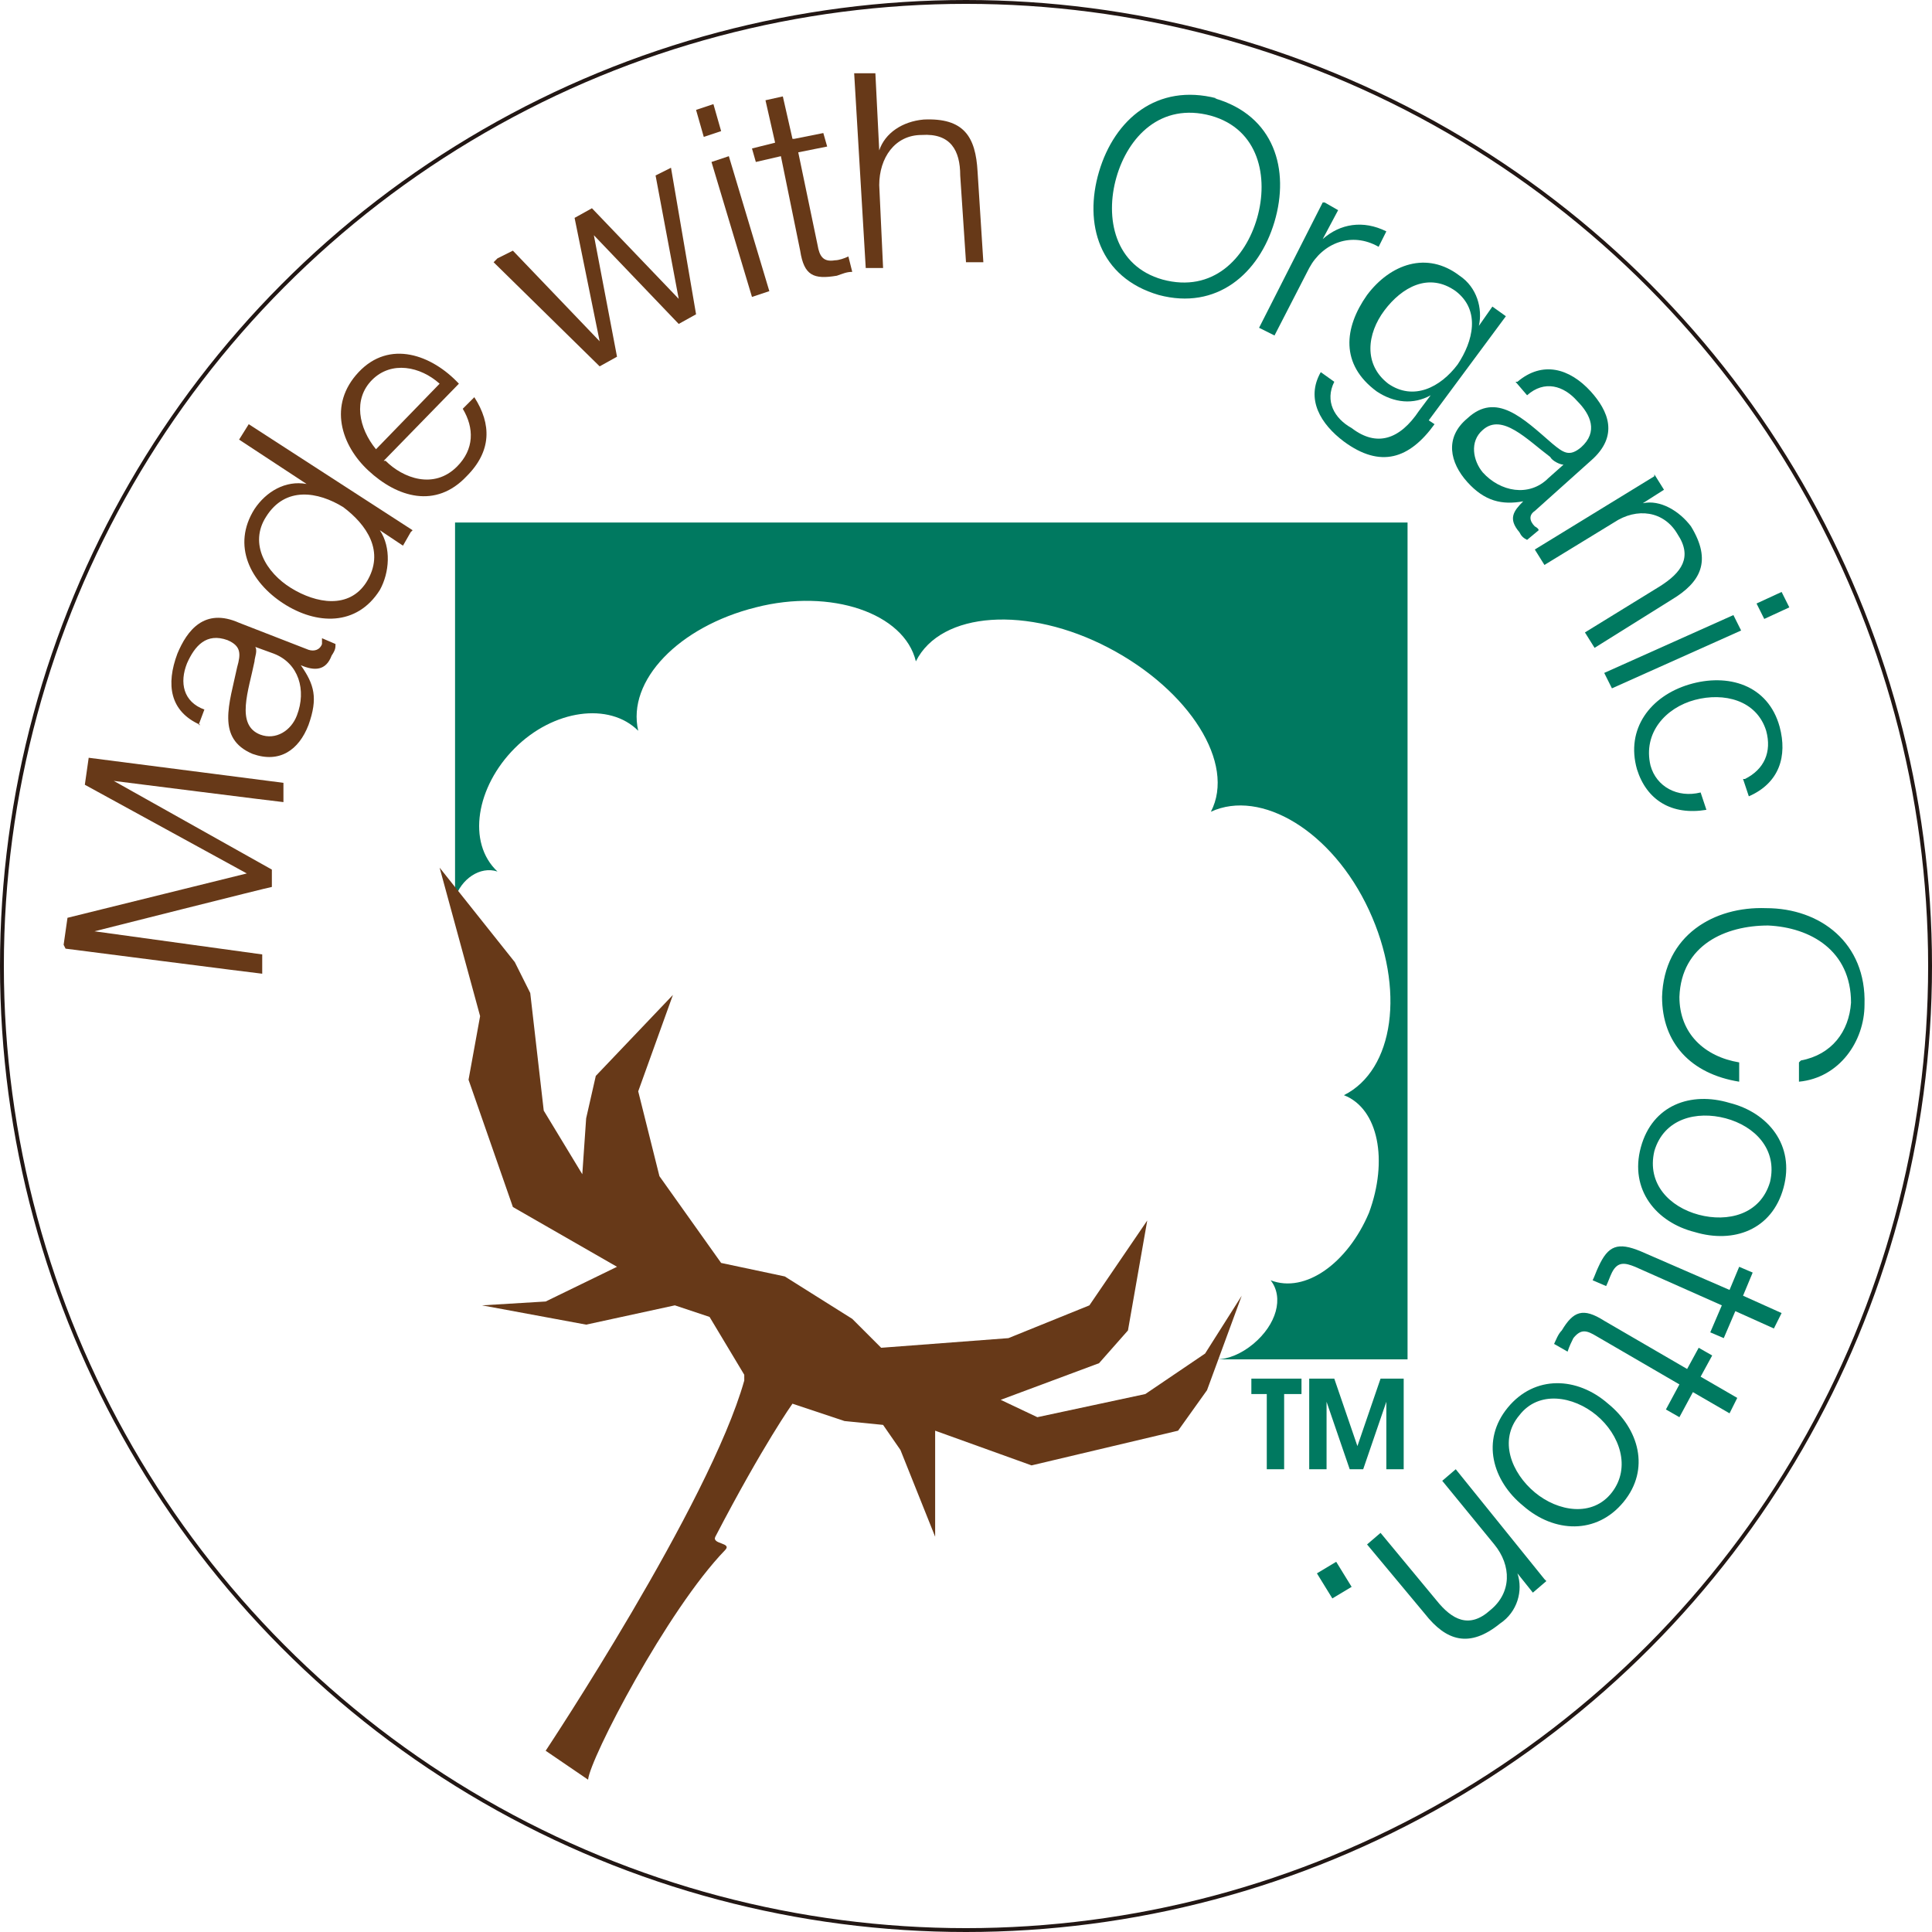
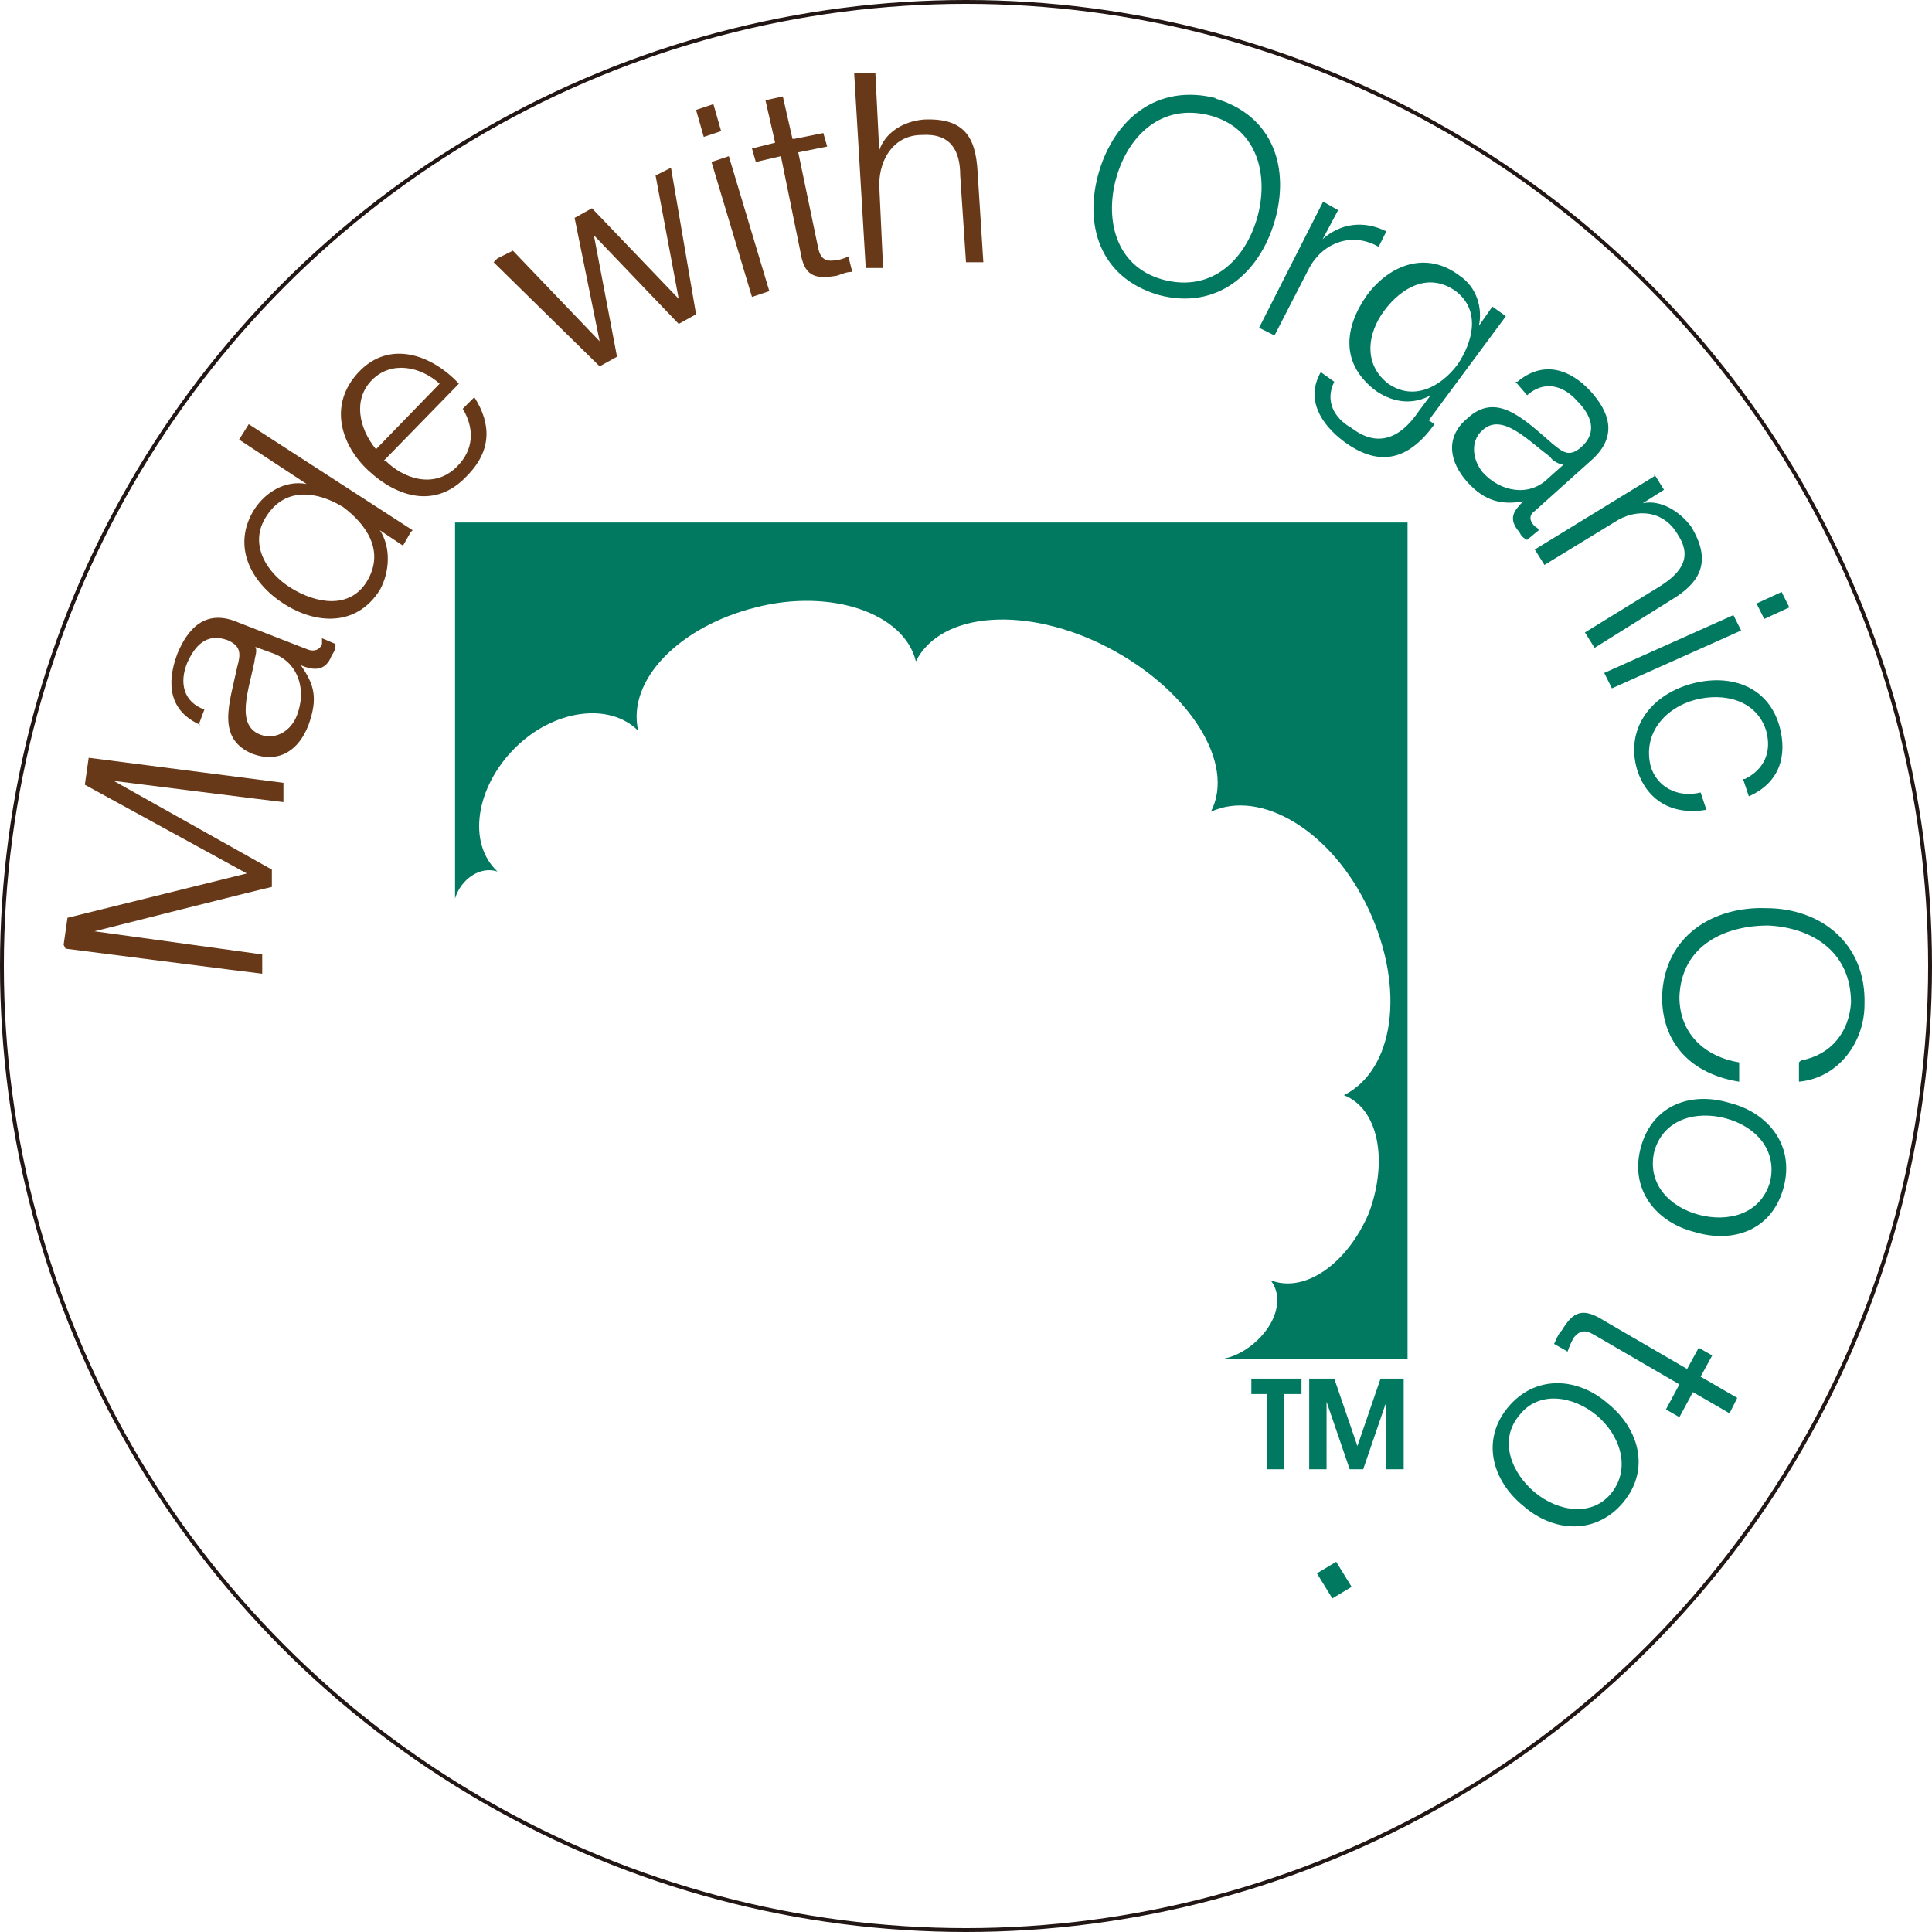
<svg xmlns="http://www.w3.org/2000/svg" id="_レイヤー_1" data-name="レイヤー 1" version="1.1" viewBox="0 0 100.2 100.2">
  <defs>
    <style>
      .cls-1 {
        fill: #007960;
      }

      .cls-1, .cls-2, .cls-3 {
        stroke-width: 0px;
      }

      .cls-2 {
        fill: #673918;
      }

      .cls-3 {
        fill: #006338;
      }

      .cls-4 {
        fill: none;
        stroke: #221714;
        stroke-miterlimit: 10;
        stroke-width: .2px;
      }
    </style>
  </defs>
  <circle class="cls-4" cx="50.1" cy="50.1" r="50" />
  <path class="cls-3" d="M53.4,24.7" />
  <g>
    <path class="cls-1" d="M65.8,72.3h-.9v-.8h2.6v.8h-.9v3.9h-.9v-3.9Z" />
    <path class="cls-1" d="M68,71.5h1.2l1.2,3.5h0l1.2-3.5h1.2v4.7h-.9v-3.5h0l-1.2,3.5h-.7l-1.2-3.5h0v3.5h-.9v-4.7Z" />
  </g>
  <path class="cls-1" d="M63.1,70.5c.6,0,1.3-.3,1.9-.8,1.2-1,1.6-2.4.9-3.3h0c1.8.7,4-.9,5.1-3.5,1-2.7.5-5.4-1.3-6.1h0c2.6-1.3,3.2-5.5,1.3-9.6-1.9-4.1-5.6-6.3-8.2-5.1h0c1.3-2.5-1.1-6.3-5.3-8.5-4.2-2.2-8.7-1.9-10,.7h0c-.6-2.5-4.4-3.8-8.3-2.8-4,1-6.7,3.8-6.1,6.4h0c-1.5-1.5-4.4-1.1-6.4.9-2,2-2.5,4.9-.9,6.4h0c-.9-.3-1.9.4-2.2,1.4v-19.5s49.4,0,49.4,0v43.4s-9.8,0-9.8,0" />
-   <path class="cls-2" d="M38.6,71.3l-1.8-3-1.8-.6-4.6,1-5.4-1,3.3-.2,3.7-1.8-5.4-3.1-2.3-6.6.6-3.3-2.1-7.7,3.9,4.9.8,1.6.7,6.1,2,3.3.2-2.9.5-2.2,4-4.2-1.8,5,1.1,4.4,3.2,4.5,3.3.7,3.5,2.2,1.5,1.5,6.6-.5,4.2-1.7,3-4.4-1,5.7-1.5,1.7-5.1,1.9,1.9.9,5.6-1.2,3.1-2.1,1.9-3-1.8,4.9-1.5,2.1-7.6,1.8-5-1.8v5.5c0,0-1.8-4.5-1.8-4.5l-.9-1.3-2-.2-2.7-.9s-1.5,2.1-4,6.9c-.2.4.9.3.5.7-3,3.1-7,10.8-7.1,11.9l-2.2-1.5s8.5-12.8,10.3-19.2Z" />
  <g>
    <path class="cls-2" d="M3.3,49l.2-1.4,9.3-2.3-8.4-4.6.2-1.4,10.1,1.3v1c-.1,0-8.8-1.1-8.8-1.1h0s8.2,4.6,8.2,4.6v.9c-.1,0-9.2,2.3-9.2,2.3h0s8.7,1.2,8.7,1.2v1c-.1,0-10.2-1.3-10.2-1.3Z" />
    <path class="cls-2" d="M10.4,37.6c-1.6-.7-1.8-2.1-1.2-3.7.5-1.2,1.4-2.4,3.2-1.6l3.6,1.4c.3.1.6,0,.7-.3,0,0,0-.2,0-.3l.7.3c0,.2,0,.3-.2.6-.3.8-.9.8-1.6.5h0c.7,1,.9,1.7.4,3.1-.5,1.3-1.5,2-2.9,1.5-1.9-.8-1.2-2.6-.8-4.5.2-.7.2-1.1-.5-1.4-1.1-.4-1.7.3-2.1,1.2-.4,1-.2,2,.9,2.4l-.3.8ZM13.2,33.5h0c.2.2,0,.6,0,.8-.3,1.5-1,3.3.3,3.8.8.3,1.6-.2,1.9-1,.5-1.3.1-2.7-1.2-3.2l-1.1-.4Z" />
    <path class="cls-2" d="M21.3,27.6l-.4.7-1.2-.8h0c.6.9.5,2.2,0,3.1-1.2,1.9-3.3,1.8-5,.7s-2.7-3-1.5-4.9c.6-.9,1.6-1.5,2.7-1.3h0s-3.5-2.3-3.5-2.3l.5-.8,8.5,5.5ZM19,30.2c1-1.6,0-3-1.2-3.9-1.3-.8-3-1.1-4,.5-.9,1.4,0,2.9,1.3,3.7s3,1.1,3.9-.3Z" />
    <path class="cls-2" d="M20,23.9c.9.9,2.5,1.5,3.7.3.9-.9.9-2,.3-3l.6-.6c.9,1.4.9,2.8-.4,4.1-1.6,1.7-3.6,1.1-5.1-.3-1.4-1.3-2.1-3.4-.5-5.1,1.6-1.7,3.8-.9,5.2.6l-3.9,4ZM22.8,19.9c-1-.9-2.5-1.2-3.5-.2-1,1-.7,2.5.2,3.6l3.3-3.4Z" />
    <path class="cls-2" d="M25.8,13.4l.8-.4,4.5,4.7h0s-1.3-6.4-1.3-6.4l.9-.5,4.5,4.7h0s-1.2-6.4-1.2-6.4l.8-.4,1.3,7.6-.9.5-4.4-4.6h0s1.2,6.3,1.2,6.3l-.9.5-5.5-5.4Z" />
    <path class="cls-2" d="M36.1,5.7l.9-.3.4,1.4-.9.3-.4-1.4ZM36.9,8.4l.9-.3,2.1,7-.9.3-2.1-7Z" />
    <path class="cls-2" d="M41.2,7.2l1.5-.3.2.7-1.5.3,1,4.8c.1.6.3.9.9.8.2,0,.5-.1.7-.2l.2.8c-.3,0-.5.1-.8.2-1.2.2-1.7,0-1.9-1.3l-1-4.9-1.3.3-.2-.7,1.2-.3-.5-2.2.9-.2.5,2.2Z" />
    <path class="cls-2" d="M44.5,3.8h.9c0,0,.2,4,.2,4h0c.3-.9,1.2-1.5,2.3-1.6,2.1-.1,2.7.9,2.8,2.7l.3,4.7h-.9c0,0-.3-4.5-.3-4.5,0-1.3-.5-2.2-2-2.1-1.4,0-2.2,1.2-2.2,2.6l.2,4.3h-.9c0,0-.6-10.1-.6-10.1Z" />
    <path class="cls-1" d="M63,5.1c3.1.9,3.9,3.7,3.1,6.4-.8,2.7-3,4.6-6,3.8-3.1-.9-3.9-3.7-3.1-6.4.8-2.7,3-4.6,6.1-3.8ZM60.3,14.5c2.6.7,4.3-1.1,4.9-3.2.6-2.1.1-4.6-2.4-5.3-2.6-.7-4.3,1.1-4.9,3.2-.6,2.1-.1,4.6,2.4,5.3Z" />
    <path class="cls-1" d="M68.7,10.5l.7.4-.8,1.5h0c.9-.8,2.1-1,3.3-.4l-.4.8c-1.4-.8-2.9-.2-3.6,1.1l-1.8,3.5-.8-.4,3.3-6.5Z" />
    <path class="cls-1" d="M74.4,22c-1.3,1.8-2.8,2.3-4.7.9-1.2-.9-2-2.2-1.2-3.6l.7.5c-.5,1,0,1.9.9,2.4,1.3,1,2.5.6,3.5-.9l.6-.8h0c-.9.5-1.9.4-2.8-.2-1.9-1.4-1.7-3.3-.5-5,1.2-1.6,3.1-2.3,4.8-1,.9.6,1.2,1.7,1,2.6h0s.7-1,.7-1l.7.5-4,5.4ZM75.6,18.9c.8-1.2,1.2-2.8-.1-3.8-1.4-1-2.8-.2-3.7,1-.9,1.2-1.1,2.8.2,3.8,1.3.9,2.7.2,3.6-1Z" />
    <path class="cls-1" d="M78.7,19.8c1.3-1.1,2.7-.7,3.8.5.9,1,1.5,2.3,0,3.6l-2.9,2.6c-.3.2-.3.5,0,.8,0,0,.2.1.2.2l-.6.5c-.2-.1-.3-.2-.4-.4-.6-.7-.3-1.1.2-1.6h0c-1.1.2-2,0-2.9-1-.9-1-1.2-2.3,0-3.3,1.5-1.4,2.9,0,4.4,1.3.6.5.9.7,1.5.2.9-.8.5-1.7-.2-2.4-.7-.8-1.7-1.1-2.6-.3l-.6-.7ZM81.1,24.1h0c-.2,0-.6-.2-.7-.4-1.2-.9-2.5-2.3-3.5-1.4-.7.6-.5,1.6,0,2.2.9,1,2.4,1.3,3.4.3l.9-.8Z" />
    <path class="cls-1" d="M85.8,24.6l.5.8-1.1.7h0c.9-.2,1.9.4,2.5,1.2,1.1,1.8.5,2.9-1,3.8l-4,2.5-.5-.8,3.9-2.4c1.1-.7,1.7-1.5.9-2.7-.7-1.2-2.1-1.4-3.3-.6l-3.6,2.2-.5-.8,6.2-3.8Z" />
    <path class="cls-1" d="M89.9,31.9l.4.8-6.7,3-.4-.8,6.7-3ZM92.4,30.7l.4.8-1.3.6-.4-.8,1.3-.6Z" />
    <path class="cls-1" d="M90.5,40.4c1-.5,1.4-1.4,1.1-2.5-.5-1.6-2.2-2-3.7-1.6-1.5.4-2.7,1.7-2.3,3.4.3,1.1,1.4,1.7,2.6,1.4l.3.9c-1.8.3-3.1-.5-3.6-2.1-.6-2.1.7-3.8,2.7-4.4,2-.6,4.1,0,4.7,2.2.4,1.5,0,2.9-1.6,3.6l-.3-.9Z" />
    <path class="cls-1" d="M93.4,55c1.6-.3,2.5-1.5,2.6-3,0-2.7-2.1-3.9-4.3-4-2.2,0-4.5,1-4.6,3.7,0,1.9,1.3,3.1,3.1,3.4v1c-2.5-.4-4-2-4-4.4.1-3.2,2.7-4.7,5.4-4.6,2.8,0,5.2,1.8,5.1,5,0,1.9-1.3,3.8-3.4,4v-1Z" />
    <path class="cls-1" d="M87.9,63.9c-2-.5-3.4-2.2-2.8-4.4.6-2.2,2.6-2.9,4.6-2.3,2,.5,3.4,2.2,2.8,4.4s-2.6,2.9-4.6,2.3ZM89.5,58c-1.5-.4-3.2,0-3.7,1.7-.4,1.7.8,2.9,2.3,3.3,1.5.4,3.2,0,3.7-1.7.4-1.7-.8-2.9-2.3-3.3Z" />
-     <path class="cls-1" d="M90,68l-.6,1.4-.7-.3.6-1.4-4.5-2c-.5-.2-.9-.3-1.2.3-.1.2-.2.5-.3.7l-.7-.3c.1-.2.2-.5.3-.7.5-1.1,1-1.3,2.2-.8l4.6,2,.5-1.2.7.3-.5,1.2,2,.9-.4.8-2-.9Z" />
    <path class="cls-1" d="M87.8,72.2l-.7,1.3-.7-.4.7-1.3-4.3-2.5c-.5-.3-.8-.4-1.2.1-.1.2-.2.4-.3.7l-.7-.4c.1-.2.2-.5.4-.7.6-1,1.1-1.2,2.2-.5l4.3,2.5.6-1.1.7.4-.6,1.1,1.9,1.1-.4.8-1.9-1.1Z" />
    <path class="cls-1" d="M79,78.1c-1.6-1.3-2.2-3.4-.8-5.1,1.4-1.7,3.6-1.6,5.2-.2,1.6,1.3,2.2,3.4.8,5.1-1.4,1.7-3.6,1.6-5.2.2ZM82.8,73.4c-1.2-1-3-1.3-4,0-1.1,1.3-.4,3,.8,4,1.2,1,3,1.3,4,0s.4-3-.8-4Z" />
-     <path class="cls-1" d="M80.2,82l-.7.6-.8-1h0c.3.9,0,2-.9,2.6-1.6,1.3-2.8.9-3.9-.5l-3-3.6.7-.6,2.9,3.5c.8,1,1.7,1.5,2.8.5,1.1-.9,1.1-2.3.2-3.4l-2.7-3.3.7-.6,4.6,5.7Z" />
    <path class="cls-1" d="M69.3,81l.8,1.3-1,.6-.8-1.3,1-.6Z" />
  </g>
</svg>